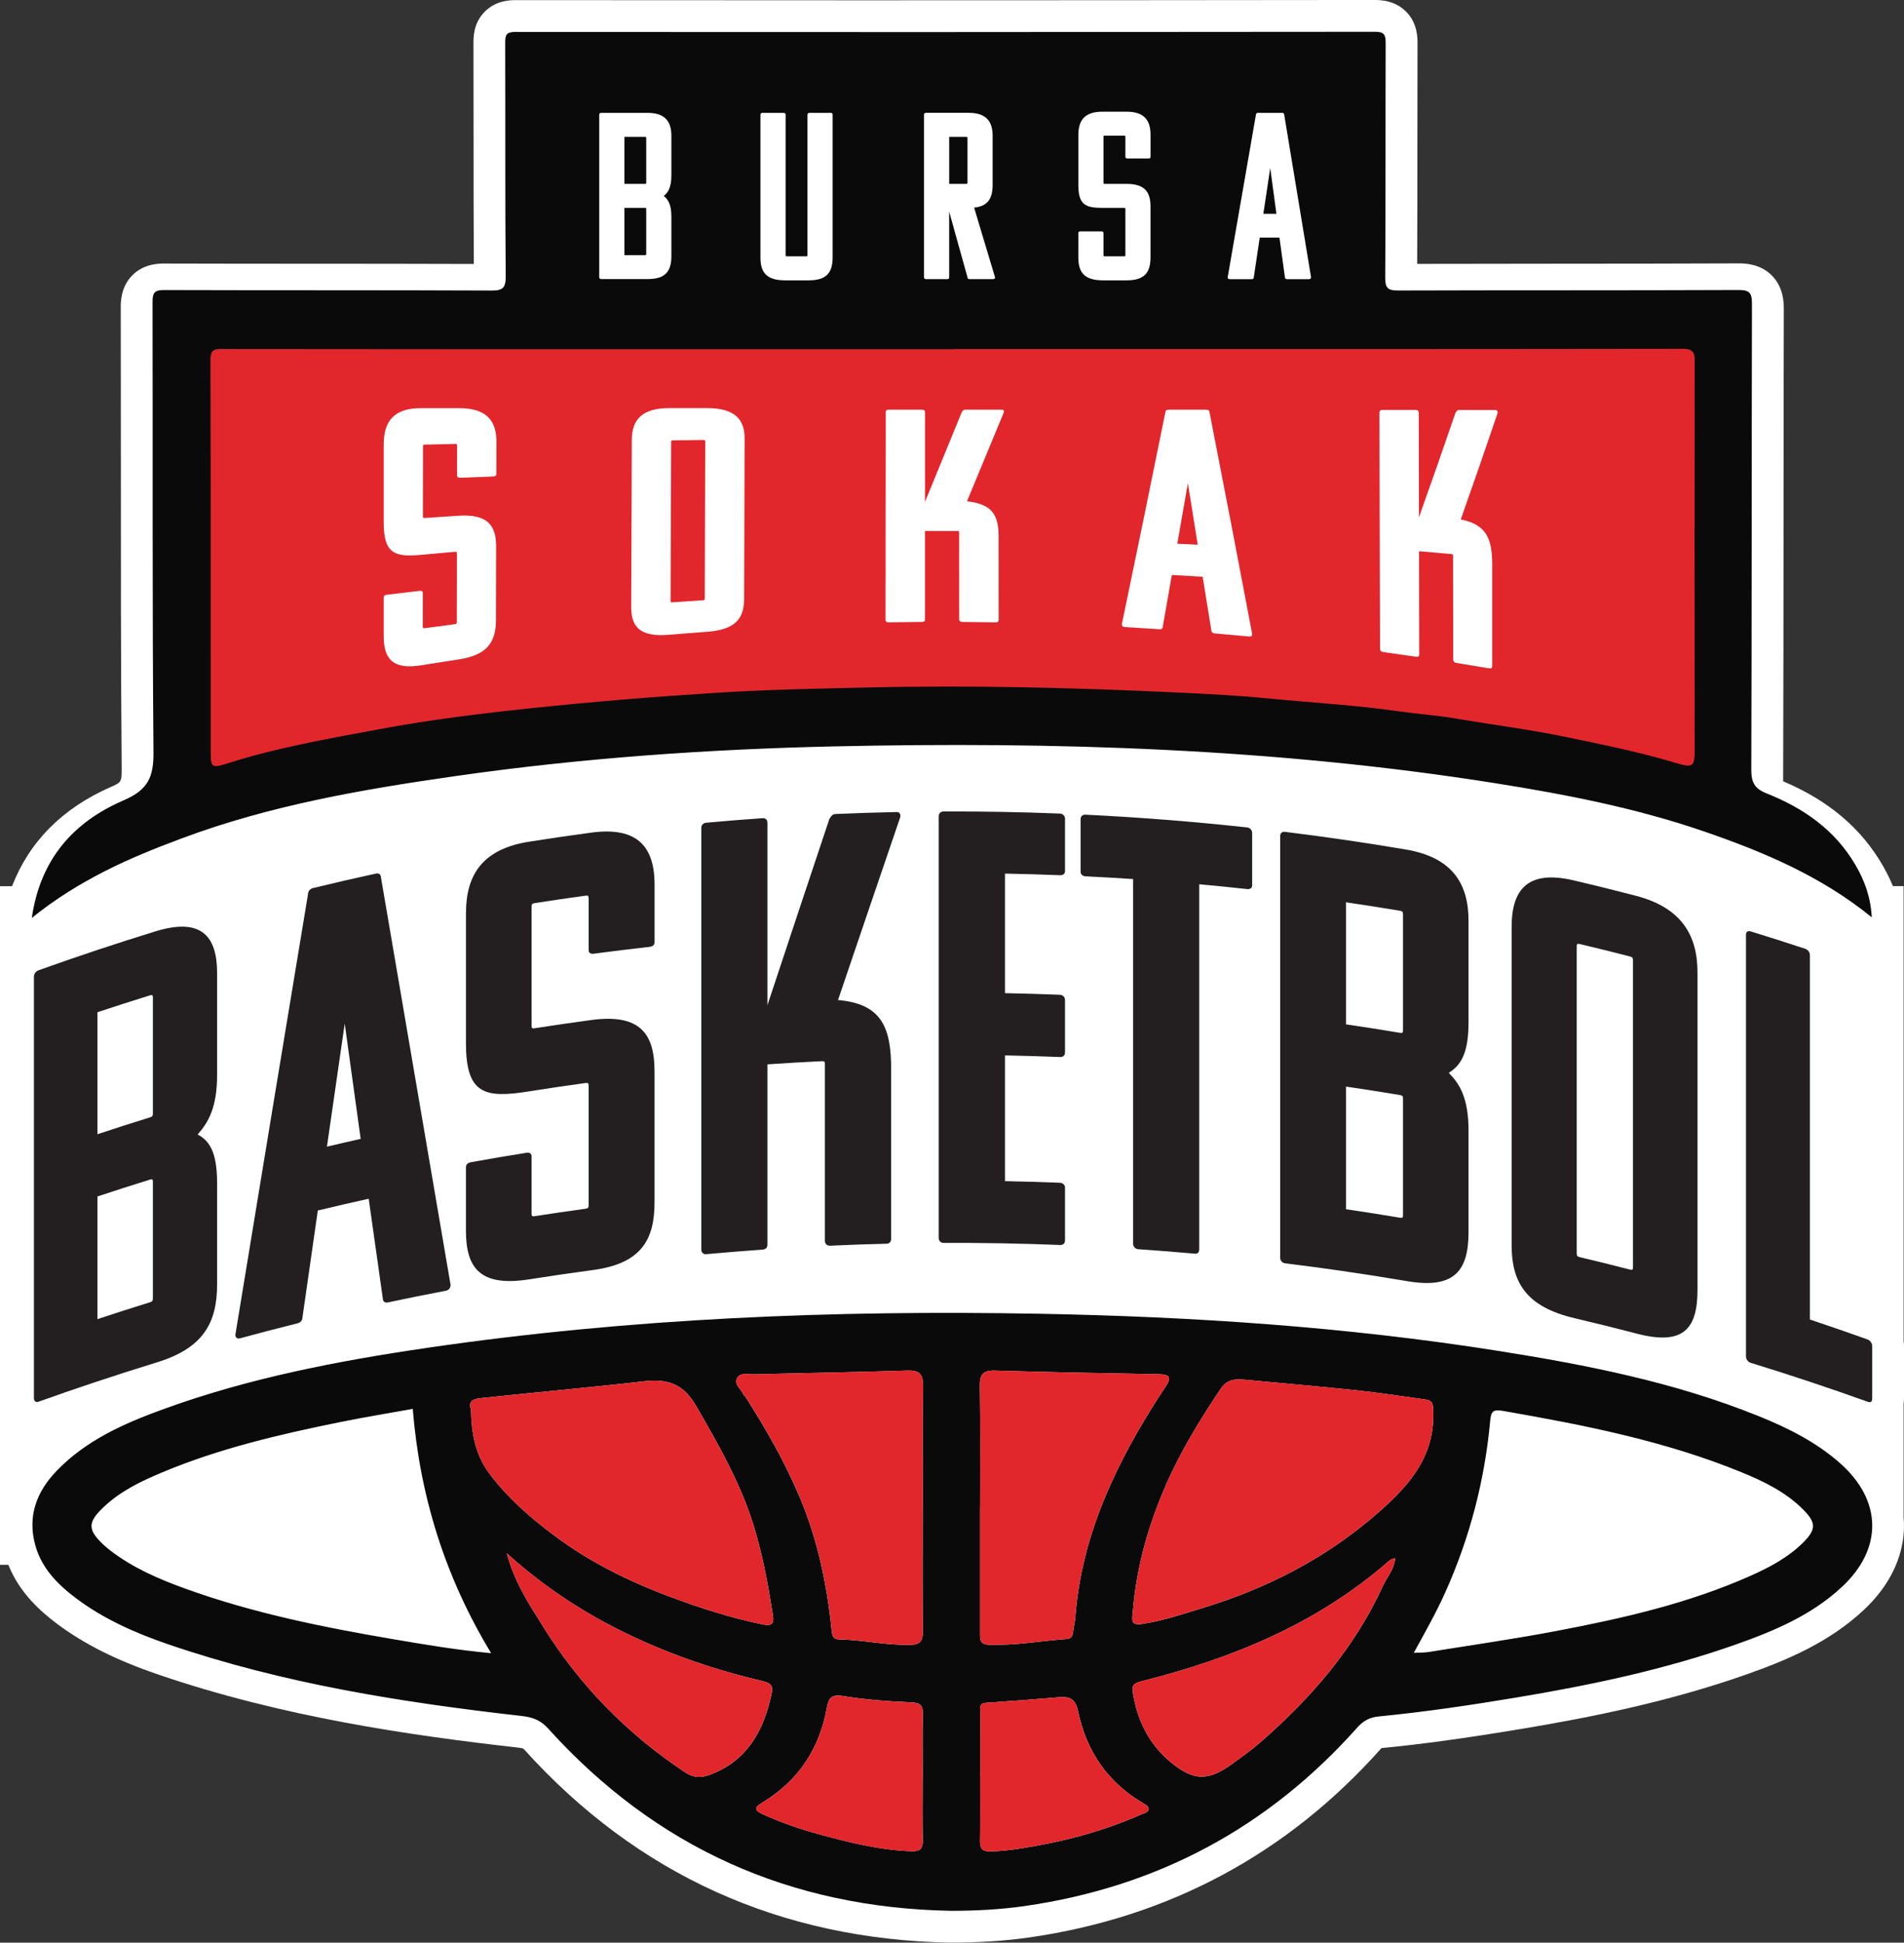
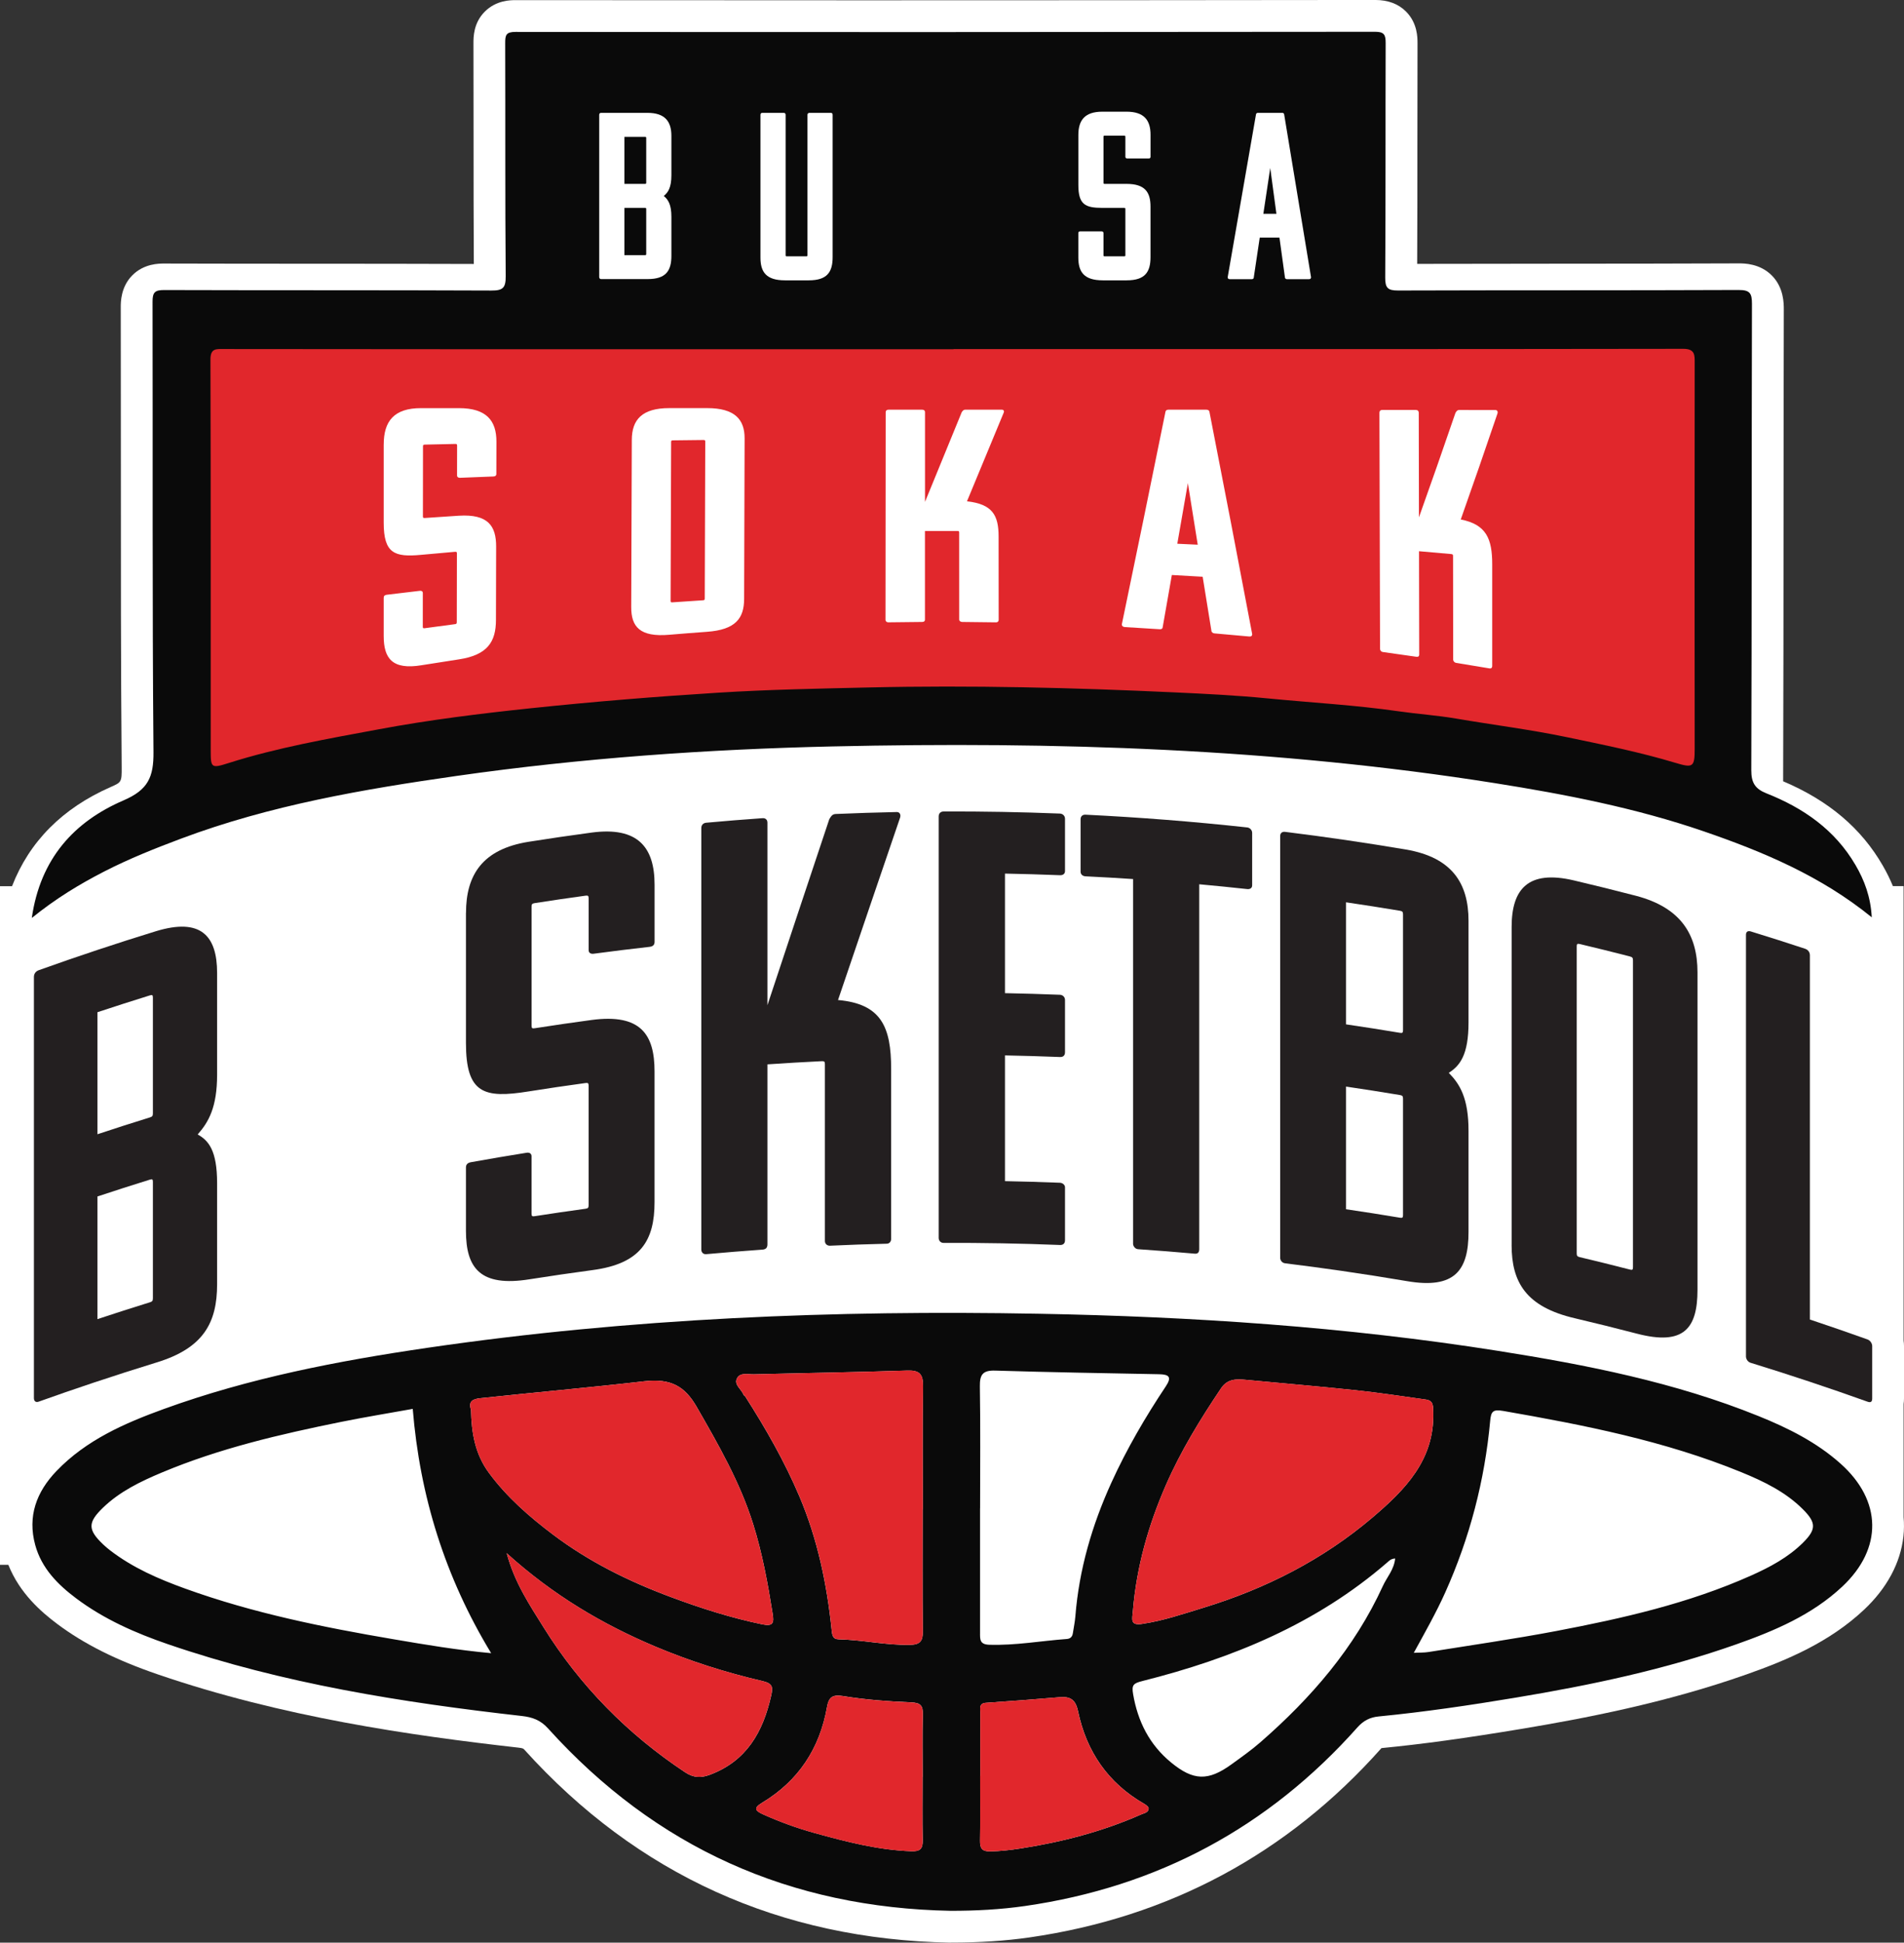
<svg xmlns="http://www.w3.org/2000/svg" id="Layer_2" data-name="Layer 2" viewBox="0 0 718.53 732.76">
  <rect x="0" y="0" width="718.53" height="732.76" fill="#333333" stroke="none" />
  <defs>
    <style>
      .cls-1 {
        fill: #e1272c;
      }

      .cls-1, .cls-2, .cls-3, .cls-4 {
        stroke-width: 0px;
      }

      .cls-2 {
        fill: #fff;
      }

      .cls-3 {
        fill: #231f20;
      }

      .cls-4 {
        fill: #0a0a0a;
      }
    </style>
  </defs>
  <g id="Layer_1-2" data-name="Layer 1">
    <path class="cls-2" d="M358.6,732.76c-64.1-1.18-118.16-25.66-160.69-72.75-.39-.44-.54-.6-2.28-.8-40.9-4.63-89.04-11.53-136.05-27.62-15.77-5.4-27.83-11.45-37.96-19.02-6.04-4.52-14.18-11.56-18.47-22.32H0v-255.97h4.54c6.55-16.87,19.04-29.43,37.24-37.42,4.03-1.77,4.19-1.84,4.14-7.49-.32-38.11-.32-76.83-.31-114.28,0-19.4,0-39.46-.04-59.18,0-1.9-.02-7.68,4.4-12.1,4.39-4.4,10.06-4.4,11.92-4.4,18.47.06,37.16.06,55.24.07,20.22,0,41.06.02,61.68.09-.1-16.07-.1-32.28-.1-48.02,0-11.72,0-23.44-.04-35.17,0-2.29-.03-7.67,4.26-11.97C187.25.05,192.77.05,194.58.05c43.78.04,87.53.06,131.28.06,61.67,0,124.83-.04,193.1-.12,4.85,0,8.76,1.47,11.65,4.37,4.35,4.37,4.33,9.9,4.33,11.98-.04,12.68-.05,25.37-.05,38.05,0,14.8,0,30.03-.08,45.15,17.72-.05,35.57-.06,52.9-.07,22.41-.01,45.58-.02,68.35-.12h.14c1.96,0,7.9,0,12.44,4.55,4.54,4.56,4.53,10.56,4.53,12.82-.07,26.87-.08,54.2-.1,80.63-.02,31.9-.04,64.88-.15,97.35,17.2,7.3,29.54,17.75,37.67,31.92,1.46,2.55,2.71,5.08,3.75,7.63h4.04v171.42c.1.68.15,1.36.15,2.05v19.76c0,.73-.05,1.46-.15,2.16v42.6c.21,2.44.19,4.88-.07,7.28-1.09,10-6.22,19.55-14.83,27.64-13.14,12.33-29.01,19-44.21,24.37-30.66,10.83-61.69,16.72-85.3,20.64-21.03,3.5-37.24,5.72-52.55,7.21-.02,0-.05,0-.07,0-.04.04-.09.1-.15.16-35.32,39.69-79.96,63.66-132.7,71.26-9.04,1.3-18.72,1.94-29.61,1.94,0,0-.28,0-.28,0Z" />
    <path class="cls-2" d="M706.53,527.5v-19.76c0-.25-.06-.5-.15-.74v-160.73h-.86c-1.04-5-2.9-9.42-5.33-13.66-7.75-13.51-19.63-21.89-33.54-27.51-4.29-1.73-5.75-4.09-5.74-8.9.2-59.83.11-119.67.25-179.5,0-4.07-.76-5.36-5.06-5.34-42.82.19-85.63.06-128.45.21-3.91.01-4.92-.96-4.89-5.01.19-30.09.07-60.17.17-90.26.01-3.11-.55-4.31-3.96-4.3-108.12.12-216.25.16-324.37.05-3.61,0-3.95,1.2-3.94,4.28.1,29.92-.05,59.84.19,89.75.04,4.55-1.11,5.53-5.45,5.51-41.15-.19-82.3-.06-123.45-.19-3.49-.01-4.38.9-4.37,4.47.13,57.79-.14,115.59.35,173.38.08,9.63-2.06,14.52-11.32,18.58-16.67,7.32-28.65,19.52-33.27,38.44h-1.33v231.97h.42c.17,1.48.45,2.99.87,4.53,2.4,8.78,8.48,14.92,15.52,20.18,10.5,7.85,22.39,13.07,34.66,17.28,43.31,14.83,88.22,21.93,133.51,27.05,3.88.44,6.98,1.51,9.84,4.68,40.65,45.02,91.48,67.69,152,68.8,9.4,0,18.72-.48,27.96-1.81,49.99-7.2,91.86-29.63,125.45-67.36,2.29-2.57,4.77-3.82,8.02-4.14,17.34-1.69,34.56-4.25,51.74-7.1,28.25-4.69,56.22-10.57,83.27-20.12,14.45-5.1,28.58-11.08,39.99-21.8,6.66-6.25,10.35-13.19,11.12-20.19h0c.2-1.8.19-3.61,0-5.41v-44.4c.1-.25.15-.56.15-.93Z" />
    <path class="cls-4" d="M359.83,131.69v.05c-60.47,0-120.94,0-181.42,0-31.32,0-62.63-.03-93.95-.07-2.77,0-5.05-.38-5.04,3.93.15,49.14.08,98.28.1,147.42,0,6.65.17,6.9,6.76,4.81,18.54-5.88,37.69-9.2,56.72-12.74,19.05-3.55,38.35-5.94,57.63-7.96,23.44-2.46,46.96-4.37,70.48-5.84,18.93-1.19,37.92-1.53,56.89-1.97,38.53-.89,77.05.08,115.54,1.87,11.63.54,23.27,1.12,34.85,2.26,16.49,1.61,33.05,2.5,49.47,4.87,7.22,1.04,14.53,1.52,21.71,2.75,13.85,2.37,27.8,4.1,41.57,6.97,13.78,2.87,27.57,5.64,41.05,9.69,6.74,2.03,7.36,1.69,7.35-5.38-.02-27.49-.05-54.97-.05-82.46,0-20.99.02-41.98.03-62.97,0-2.94.17-5.33-4.34-5.32-91.79.14-183.58.1-275.37.1Z" />
    <path class="cls-4" d="M700.18,326.22c-7.75-13.24-19.63-21.45-33.54-26.96-4.29-1.7-5.75-4.01-5.74-8.72.2-58.64.11-117.28.25-175.92,0-3.99-.76-5.26-5.06-5.24-42.82.18-85.63.06-128.45.2-3.91.01-4.92-.94-4.89-4.91.19-29.49.07-58.97.17-88.46.01-3.05-.55-4.22-3.96-4.22-108.12.12-216.25.16-324.37.05-3.61,0-3.95,1.17-3.94,4.19.1,29.32-.05,58.64.19,87.96.04,4.46-1.11,5.42-5.45,5.4-41.15-.18-82.3-.06-123.45-.19-3.49-.01-4.38.88-4.37,4.38.13,56.64-.14,113.29.35,169.92.08,9.44-2.06,14.23-11.32,18.21-18.6,8.01-31.38,21.92-34.6,44.34,9.12-7.36,18.01-12.74,27.3-17.51,9.43-4.84,19.25-8.75,29.16-12.46,33.57-12.57,68.66-18.58,103.9-23.61,47.03-6.71,94.39-10.05,141.86-11.12,83.69-1.88,167.16.73,250.04,13.87,26.66,4.23,53.15,9.38,78.7,18.16,22.38,7.69,44.21,16.83,63.4,32.43-.42-7.72-2.75-13.95-6.2-19.83Z" />
    <path class="cls-4" d="M358.82,720.76c-60.52-1.11-111.35-23.78-152-68.8-2.86-3.17-5.96-4.24-9.84-4.68-45.29-5.12-90.2-12.22-133.51-27.05-12.27-4.2-24.16-9.43-34.66-17.28-7.04-5.27-13.12-11.4-15.52-20.18-2.96-10.84.48-20.03,8-27.87,11.24-11.73,25.74-18.06,40.6-23.45,32.2-11.68,65.67-18.12,99.44-23.06,76.52-11.19,153.51-14.27,230.73-12.84,57.99,1.07,115.81,4.92,173.15,13.98,33.53,5.3,66.84,11.83,98.53,24.66,11.12,4.5,21.78,9.81,30.84,17.89,15.66,13.96,15.99,31.99.69,46.35-11.42,10.72-25.55,16.7-39.99,21.8-27.05,9.55-55.02,15.43-83.27,20.12-17.19,2.86-34.4,5.41-51.74,7.1-3.25.32-5.73,1.56-8.02,4.14-33.58,37.74-75.46,60.16-125.45,67.36-9.24,1.33-18.56,1.81-27.96,1.81ZM155.77,531.43c-9.27,1.67-18.21,3.12-27.09,4.92-23.06,4.67-45.95,9.99-67.73,19.14-7.97,3.35-15.77,7.11-22.11,13.24-5.76,5.57-5.76,8.28.11,13.85.84.8,1.74,1.55,2.66,2.26,8.52,6.55,18.24,10.75,28.24,14.37,25.57,9.25,52.09,14.6,78.8,19.14,11.92,2.03,23.85,4.05,36.7,5.23-17.4-28.67-26.91-59.25-29.59-92.15ZM533.55,623.44c2.19-.11,3.87-.03,5.48-.29,16.06-2.58,32.18-4.88,48.16-7.91,25.15-4.78,50.09-10.43,73.63-20.94,7.15-3.19,14.03-6.86,19.64-12.44,5.01-4.98,4.94-7.53-.02-12.5-6.61-6.63-14.87-10.6-23.35-14.07-28.88-11.81-59.26-17.76-89.82-23.09-3.91-.68-4.59.23-4.91,3.78-2.07,22.48-7.7,44.06-16.95,64.68-3.45,7.69-7.62,15.01-11.88,22.79ZM177.75,531.79c.17,8.52,1.47,16.63,6.8,23.83,6.77,9.15,15.2,16.49,24.17,23.25,13.55,10.22,28.59,17.64,44.48,23.55,11.29,4.21,22.69,7.84,34.5,10.29,4.19.87,4.42-.69,3.88-4.05-1.82-11.42-3.88-22.72-7.37-33.83-4.97-15.81-13.11-29.92-21.27-44.12-4.49-7.82-9.75-10.85-19.85-9.69-20.57,2.36-41.24,4.18-61.86,6.38-2.74.29-4.58,1.12-3.47,4.39ZM431.17,612.51c7.76-1.15,15.26-3.71,22.86-6.03,23.56-7.19,45.14-18.13,63.93-34.09,12.21-10.37,23.41-21.65,22.92-39.57-.06-2.29.2-4.5-2.78-4.91-8.82-1.22-17.64-2.59-26.49-3.52-13.69-1.45-27.42-2.57-41.13-3.89-3.75-.36-7.18-.56-9.71,3.21-7.84,11.67-15.19,23.63-20.82,36.54-6.59,15.1-11.03,30.76-12.41,47.29-.28,3.4-1.15,5.7,3.63,4.98ZM369.87,568.92h-.02c0,15.65,0,31.3,0,46.95,0,2.42-.19,4.42,3.45,4.53,9.85.32,19.51-1.46,29.27-2.17,1.37-.1,2.1-.84,2.3-2.16.32-2.13.78-4.25.95-6.39,1.4-17.68,6.3-34.41,13.62-50.48,5.78-12.68,12.78-24.68,20.5-36.25,2.35-3.52,1.26-4.52-2.5-4.59-20.63-.39-41.26-.74-61.88-1.37-4.68-.14-5.85,1.51-5.78,5.98.25,15.31.09,30.63.09,45.95ZM348.2,569.33h.05c0-15.48-.14-30.97.08-46.45.06-4.54-1.29-6.07-5.95-5.91-19.29.65-38.58.93-57.88,1.42-2.24.06-5.21-.83-6.4,1.57-1.18,2.37,1.7,4.04,2.49,6.14.11.28.51.44.68.71,7.73,12.07,14.83,24.48,20.43,37.69,6.83,16.11,10.36,33.04,12.15,50.37.19,1.8.35,3.42,2.6,3.48,8.96.21,17.76,2.23,26.78,2.1,3.96-.06,5.08-1.33,5.03-5.16-.17-15.32-.07-30.63-.07-45.95ZM526.49,587.87c-1.58.09-2.22.83-2.99,1.5-26.78,23.2-58.54,36.21-92.4,44.72-3.42.86-4.07,1.51-3.5,4.88,1.76,10.37,6.18,19.14,14.34,25.84,8.42,6.92,13.98,7.06,22.73.75,3.72-2.69,7.49-5.35,10.95-8.36,19.17-16.7,35.56-35.6,46.25-58.98,1.52-3.33,4.21-6.14,4.63-10.34ZM191.22,585.87c2.99,11.18,8.7,19.59,13.94,28,13.74,22.02,31.64,40.23,53.37,54.63,3.18,2.11,5.96,2.2,9.31.96,13.92-5.17,20.11-16.19,23.18-29.83.78-3.44.51-4.66-3.46-5.58-13.65-3.18-27.03-7.42-39.97-12.85-20.28-8.51-38.99-19.61-56.36-35.32ZM369.93,669.82h-.03c0,8.15.09,16.3-.05,24.44-.05,2.92.72,4.15,3.91,4.09,3.83-.08,7.57-.52,11.35-1.1,15.71-2.44,30.97-6.4,45.55-12.84,1.17-.52,2.76-.68,2.82-2.28.02-.54-.94-1.29-1.6-1.68-13.71-7.84-21.87-19.77-25.06-35-.94-4.46-2.99-5.6-6.99-5.26-9.24.77-18.48,1.48-27.73,2.11-2.67.18-2.14,2.02-2.14,3.58-.03,7.98-.01,15.96-.01,23.94ZM348.16,670.21h.04c0-7.82-.13-15.65.06-23.47.08-3.34-.79-4.45-4.38-4.61-8.61-.38-17.26-.98-25.76-2.38-4.19-.69-5.4.66-6.02,4.12-2.78,15.7-10.79,27.88-24.51,36.13-3.38,2.03-2.6,3.05.45,4.41,6.34,2.84,12.83,5.2,19.52,7.04,11.92,3.29,23.87,6.38,36.34,6.83,3.28.12,4.38-.86,4.32-4.12-.16-7.99-.05-15.98-.05-23.97Z" />
    <path class="cls-1" d="M177.75,531.79c-1.11-3.27.72-4.1,3.47-4.39,20.62-2.2,41.29-4.02,61.86-6.38,10.1-1.16,15.35,1.87,19.85,9.69,8.16,14.2,16.31,28.31,21.27,44.12,3.49,11.11,5.56,22.41,7.37,33.83.54,3.36.31,4.92-3.88,4.05-11.81-2.44-23.2-6.08-34.5-10.29-15.89-5.92-30.93-13.34-44.48-23.55-8.97-6.76-17.39-14.1-24.17-23.25-5.33-7.2-6.62-15.32-6.8-23.83Z" />
    <path class="cls-1" d="M431.17,612.51c-4.78.72-3.92-1.57-3.63-4.98,1.38-16.53,5.82-32.19,12.41-47.29,5.63-12.91,12.98-24.86,20.82-36.54,2.53-3.77,5.96-3.57,9.71-3.21,13.71,1.32,27.43,2.44,41.13,3.89,8.86.94,17.67,2.3,26.49,3.52,2.98.41,2.72,2.63,2.78,4.91.5,17.92-10.7,29.2-22.92,39.57-18.79,15.96-40.37,26.89-63.93,34.09-7.59,2.32-15.1,4.88-22.86,6.03Z" />
-     <path class="cls-1" d="M369.87,568.92c0-15.32.15-30.63-.09-45.95-.07-4.47,1.1-6.12,5.78-5.98,20.62.63,41.25.98,61.88,1.37,3.76.07,4.85,1.07,2.5,4.59-7.73,11.57-14.73,23.58-20.5,36.25-7.32,16.07-12.21,32.8-13.62,50.48-.17,2.14-.63,4.26-.95,6.39-.2,1.33-.94,2.06-2.3,2.16-9.75.71-19.41,2.49-29.27,2.17-3.64-.12-3.45-2.12-3.45-4.53.02-15.65,0-31.3,0-46.95h.02Z" />
    <path class="cls-1" d="M348.2,569.33c0,15.32-.1,30.64.07,45.95.04,3.83-1.07,5.11-5.03,5.16-9.01.13-17.82-1.89-26.78-2.1-2.25-.05-2.41-1.68-2.6-3.48-1.79-17.33-5.32-34.26-12.15-50.37-5.6-13.21-12.7-25.63-20.43-37.69-.18-.27-.57-.43-.68-.71-.8-2.1-3.68-3.77-2.49-6.14,1.2-2.4,4.17-1.52,6.4-1.57,19.29-.49,38.59-.77,57.88-1.42,4.66-.16,6.01,1.38,5.95,5.91-.22,15.48-.08,30.97-.08,46.45h-.05Z" />
-     <path class="cls-1" d="M526.49,587.87c-.42,4.21-3.11,7.01-4.63,10.34-10.69,23.38-27.08,42.28-46.25,58.98-3.46,3.01-7.22,5.68-10.95,8.36-8.75,6.31-14.32,6.16-22.73-.75-8.15-6.7-12.58-15.48-14.34-25.84-.57-3.36.08-4.02,3.5-4.88,33.86-8.51,65.63-21.52,92.4-44.72.77-.66,1.41-1.4,2.99-1.5Z" />
    <path class="cls-1" d="M191.22,585.87c17.37,15.7,36.09,26.81,56.36,35.32,12.94,5.43,26.32,9.67,39.97,12.85,3.97.93,4.24,2.14,3.46,5.58-3.07,13.63-9.27,24.66-23.18,29.83-3.34,1.24-6.13,1.15-9.31-.96-21.72-14.4-39.62-32.6-53.37-54.63-5.24-8.4-10.95-16.82-13.94-28Z" />
    <path class="cls-1" d="M369.93,669.82c0-7.98-.02-15.96.01-23.94,0-1.56-.53-3.4,2.14-3.58,9.25-.63,18.5-1.33,27.73-2.11,4-.34,6.06.8,6.99,5.26,3.19,15.23,11.36,27.16,25.06,35,.67.38,1.62,1.13,1.6,1.68-.06,1.6-1.65,1.76-2.82,2.28-14.57,6.44-29.84,10.4-45.55,12.84-3.78.59-7.52,1.02-11.35,1.1-3.19.06-3.96-1.17-3.91-4.09.14-8.14.05-16.29.05-24.44h.03Z" />
    <path class="cls-1" d="M348.16,670.21c0,7.99-.11,15.98.05,23.97.07,3.26-1.03,4.24-4.32,4.12-12.48-.45-24.42-3.54-36.34-6.83-6.69-1.84-13.18-4.2-19.52-7.04-3.05-1.36-3.83-2.38-.45-4.41,13.72-8.24,21.73-20.43,24.51-36.13.61-3.46,1.83-4.81,6.02-4.12,8.49,1.39,17.15,2,25.76,2.38,3.59.16,4.47,1.27,4.38,4.61-.2,7.82-.06,15.64-.06,23.47h-.04Z" />
    <path class="cls-1" d="M639.51,199.87c0-20.99.02-41.98.03-62.97,0-2.94.17-5.33-4.34-5.32-91.79.14-183.58.1-275.37.1v.05c-60.47,0-120.94,0-181.42,0-31.32,0-62.63-.03-93.95-.07-2.77,0-5.05-.38-5.04,3.93.15,49.14.08,98.28.1,147.42,0,6.65.17,6.9,6.76,4.81,18.54-5.88,37.69-9.2,56.72-12.74,19.05-3.55,38.35-5.94,57.63-7.96,23.44-2.46,46.96-4.37,70.48-5.84,18.93-1.19,37.92-1.53,56.89-1.97,38.53-.89,77.05.08,115.54,1.87,11.63.54,23.27,1.12,34.85,2.26,16.49,1.61,33.05,2.5,49.47,4.87,7.22,1.04,14.53,1.52,21.71,2.75,13.85,2.37,27.8,4.1,41.57,6.97,13.78,2.87,27.57,5.64,41.05,9.69,6.74,2.03,7.36,1.69,7.35-5.38-.02-27.49-.05-54.97-.05-82.46Z" />
    <g>
      <path class="cls-3" d="M12.8,527.5v-159.02c0-1.16.68-2.1,1.8-2.51,14.66-5.25,29.41-10.15,44.23-14.71,16.89-5.15,23.11,1.6,23.1,15.75v38.36c0,12.32-3.21,17.87-7.33,22.55,4.12,2.29,7.33,6.04,7.33,18.36v38.13c0,14.45-5.07,24.1-22.87,29.52-7.91,2.43-15.79,4.96-23.65,7.58-.15.05-.3.1-.45.15-6.8,2.27-13.59,4.62-20.35,7.04-1.35.48-1.8-.51-1.8-1.21ZM36.77,381.81v46.03c6.58-2.19,13.17-4.3,19.79-6.35.91-.28,1.14-.58,1.14-1.51v-43.71c0-.93-.23-1.09-1.14-.81-6.61,2.05-13.21,4.17-19.79,6.35ZM36.77,451.32v46.26c6.58-2.19,13.17-4.3,19.79-6.35.91-.28,1.14-.58,1.14-1.52v-43.94c0-.93-.23-1.09-1.14-.81-6.61,2.05-13.21,4.17-19.79,6.35Z" />
-       <path class="cls-3" d="M141.91,329.5c1.39-.3,1.86.76,1.86,1.46,8.74,51.12,17.49,102.36,26.27,153.71,0,1.16-.7,1.99-1.86,2.21-7.3,1.39-14.58,2.86-21.85,4.41-.93.2-1.86-.3-1.86-1.46-1.78-12.56-3.56-25.11-5.33-37.66-6.41,1.41-12.82,2.89-19.21,4.43-1.93,13.41-3.85,26.82-5.77,40.23,0,1.16-.69,2.03-1.85,2.32-7.23,1.8-14.44,3.68-21.64,5.64-1.15.31-1.84-.19-1.84-1.36,9.11-55.5,18.24-110.88,27.4-166.13,0-.7.46-1.97,1.85-2.31,7.93-1.93,15.88-3.75,23.84-5.49ZM123.38,432.52c4.24-1.01,8.48-1.98,12.73-2.93-2.01-14.51-4.02-29.01-6.02-43.5-2.24,15.47-4.47,30.95-6.71,46.44Z" />
      <path class="cls-3" d="M175.86,344.33c0-14.38,6.28-24.02,23.58-26.8,7.95-1.26,15.91-2.42,23.88-3.49,17.35-2.29,23.71,5.5,23.7,19.65,0,7.21,0,14.41,0,21.62,0,1.16-.71,1.7-1.88,1.84-7.05.79-14.09,1.66-21.12,2.6-.94.13-1.88-.21-1.88-1.37,0-6.51,0-13.02,0-19.53,0-.93-.23-1.13-1.17-1-6.41.88-12.81,1.81-19.2,2.81-.94.15-1.17.42-1.17,1.35v44.87c0,.93.23,1.13,1.17.98,7.17-1.12,14.35-2.16,21.54-3.13,18.52-2.44,23.71,5.5,23.7,19.42,0,16.43,0,32.86,0,49.29,0,14.45-5.18,23.25-23.47,25.65-7.89,1.06-15.78,2.21-23.65,3.45-18.7,3.01-24.04-4.24-24.05-18.23,0-7.98,0-15.96,0-23.95,0-1.16.7-1.76,1.87-1.97,6.99-1.26,14-2.45,21.01-3.57.93-.15,1.87.17,1.87,1.33v21.62c0,.93.23,1.13,1.17.98,6.39-1,12.79-1.93,19.2-2.81.94-.13,1.17-.39,1.17-1.32,0-15.03,0-30.07,0-45.1,0-.93-.23-1.13-1.17-1-7.19.98-14.37,2.04-21.54,3.18-16.83,2.7-23.58.79-23.58-18.3,0-16.35,0-32.7,0-49.05Z" />
      <path class="cls-3" d="M336.31,467.23c0,1.16-.71,1.88-1.65,1.9-7.16.17-14.31.42-21.47.75-.94.04-1.89-.61-1.89-1.77,0-22.24,0-44.48,0-66.72,0-.93-.24-1.15-1.18-1.11-6.84.33-13.67.73-20.51,1.2v67.89c0,1.39-.71,1.91-1.88,1.99-7.07.5-14.13,1.07-21.19,1.71-1.41.13-1.88-.99-1.88-1.69v-159.02c0-1.16.71-1.93,1.88-2.03,7.06-.64,14.12-1.22,21.19-1.71,1.18-.08,1.88.57,1.88,1.73v68.81c7.77-23.47,15.55-46.85,23.34-70.15.47-.72.94-1.9,2.36-1.97,7.7-.33,15.41-.58,23.12-.74,1.18-.02,1.65,1.13,1.18,2.3-7.79,22.78-15.57,45.65-23.36,68.61,16.28,1.44,20.06,10.07,20.05,26.08v63.93Z" />
      <path class="cls-3" d="M356.13,468.83c-1.42,0-1.89-1.15-1.89-1.85v-159.02c0-1.16.71-1.86,1.89-1.87,14.63-.05,29.27.21,43.89.79.94.04,1.89.77,1.89,1.94v19.76c0,1.16-.94,1.59-1.89,1.55-6.92-.27-13.84-.48-20.76-.61v45.1c6.92.13,13.84.34,20.76.61.94.04,1.89.77,1.89,1.94v19.76c0,1.4-.94,1.82-1.89,1.78-6.92-.27-13.84-.48-20.76-.61v47.43c6.92.13,13.84.34,20.76.61.94.04,1.89.77,1.89,1.7v19.99c0,1.39-.94,1.82-1.89,1.78-14.62-.58-29.26-.84-43.89-.79Z" />
      <path class="cls-3" d="M452.56,333.55v137.63c0,1.39-.71,1.79-1.65,1.71-7.14-.64-14.28-1.2-21.43-1.69-1.18-.08-1.88-1.29-1.88-1.99,0-45.88,0-91.75,0-137.63-5.97-.4-11.94-.74-17.92-1.03-1.41-.07-1.89-1.02-1.89-1.72v-19.76c0-1.16.71-1.83,1.89-1.77,20.36,1,40.69,2.6,60.98,4.81.94.1,1.88.9,1.88,2.07v19.76c0,1.16-.94,1.52-1.88,1.42-6.03-.66-12.07-1.26-18.1-1.81Z" />
      <path class="cls-3" d="M483.11,474.43v-159.02c0-1.16.7-1.77,1.88-1.63,15.25,1.88,30.48,4.11,45.65,6.68,17.27,2.96,23.54,12.67,23.55,26.82v38.36c0,12.32-3.26,16.34-7.45,19.04,4.19,4.27,7.45,9.55,7.45,21.87v38.13c0,14.45-5.11,21.69-23.31,18.55-8.09-1.37-16.2-2.65-24.32-3.82-.16-.02-.31-.05-.47-.07-7.03-1.01-14.06-1.96-21.1-2.82-1.41-.17-1.88-1.39-1.88-2.09ZM507.96,340.36v46.03c6.79.99,13.57,2.06,20.34,3.19.93.16,1.17-.04,1.17-.97v-43.71c0-.93-.23-1.2-1.17-1.36-6.77-1.13-13.56-2.19-20.34-3.19ZM507.96,409.87v46.26c6.79.99,13.57,2.06,20.34,3.19.93.16,1.17-.04,1.17-.97v-43.94c0-.93-.23-1.2-1.17-1.36-6.77-1.13-13.56-2.19-20.34-3.19Z" />
      <path class="cls-3" d="M570.46,469.6v-119.96c0-14.38,6.29-21.56,23.4-17.57,7.86,1.85,15.71,3.79,23.54,5.83,17.03,4.47,23.19,14.72,23.2,28.88v119.73c0,14.45-5.02,21.24-22.97,16.52-7.75-2.02-15.52-3.94-23.31-5.78-18.51-4.31-23.87-13.65-23.87-27.64ZM615.1,360.77c-6.3-1.62-12.6-3.18-18.92-4.68-.92-.22-1.16-.04-1.16.89,0,38.59,0,77.18,0,115.78,0,.93.23,1.22,1.16,1.44,6.32,1.5,12.63,3.06,18.92,4.68.92.24,1.15.06,1.15-.86v-115.78c0-.93-.23-1.22-1.15-1.46Z" />
      <path class="cls-3" d="M660.72,514.08c-1.37-.42-1.83-1.72-1.83-2.42v-159.02c0-1.16.68-1.65,1.83-1.3,6.84,2.1,13.67,4.28,20.48,6.53,1.13.38,1.82,1.3,1.82,2.46v137.4c7.26,2.42,14.5,4.92,21.71,7.5,1.13.4,1.8,1.58,1.8,2.51v19.76c0,1.4-.68,1.62-1.8,1.21-14.58-5.22-29.26-10.1-44-14.64Z" />
    </g>
    <g>
      <path class="cls-2" d="M144.81,167.67c0-8.7,3.78-13.75,14.14-13.72h14.28c10.36.02,14.13,4.72,14.11,12.67,0,4.05-.02,8.1-.03,12.15,0,.65-.42.93-1.12.96-4.2.16-8.39.33-12.59.5-.56.02-1.12-.22-1.12-.89,0-3.74.01-7.49.02-11.23,0-.53-.14-.67-.7-.65-3.82.08-7.65.17-11.47.25-.56.01-.7.15-.7.7,0,8.78-.02,17.56-.03,26.35,0,.55.14.67.7.63,4.28-.29,8.57-.58,12.85-.86,11.04-.68,14.1,3.85,14.08,11.67-.02,9.23-.05,18.47-.07,27.7-.02,8.1-3.11,13.18-13.98,14.82-4.69.71-9.38,1.44-14.06,2.2-11.13,1.85-14.32-2.6-14.32-11.03,0-4.81,0-9.61,0-14.42,0-.7.42-1.03,1.11-1.12,4.18-.51,8.36-1.01,12.54-1.49.56-.06,1.12.14,1.11.83,0,4.23,0,8.46-.01,12.69,0,.55.14.66.7.59,3.81-.53,7.62-1.04,11.43-1.53.56-.07.7-.22.7-.76.02-8.64.03-17.29.05-25.93,0-.53-.14-.66-.7-.61-4.28.37-8.56.75-12.84,1.15-10.04.95-14.08-.58-14.09-12.09,0-9.85,0-19.69,0-29.54Z" />
      <path class="cls-2" d="M238.21,229c.07-21.03.15-42.05.22-63.08.03-7.59,3.82-11.99,14.18-11.98h14.28c10.36.01,14.13,4.24,14.11,11.4-.06,20.18-.12,40.35-.18,60.53-.02,7.29-3.12,11.67-14.06,12.45-4.72.34-9.44.71-14.16,1.11-11.21.97-14.41-3.08-14.39-10.44ZM265.45,165.97c-3.83.04-7.66.08-11.48.13-.56,0-.7.13-.7.61-.07,19.98-.14,39.96-.2,59.94,0,.48.14.59.7.55,3.83-.27,7.66-.53,11.49-.77.56-.04.7-.16.7-.64.06-19.74.13-39.49.19-59.23,0-.48-.14-.59-.7-.59Z" />
      <path class="cls-2" d="M376.87,233.85c0,.57-.42.91-.98.9-4.26-.07-8.52-.12-12.79-.15-.56,0-1.12-.35-1.12-.92,0-10.94,0-21.89-.01-32.83,0-.46-.14-.57-.7-.57-4.07-.01-8.14-.01-12.21,0,0,11.13,0,22.27,0,33.4,0,.69-.42.92-1.12.92-4.22.02-8.43.07-12.65.14-.84.01-1.12-.55-1.12-.9.02-26.13.05-52.26.07-78.39,0-.57.42-.92,1.12-.92,4.2,0,8.4,0,12.6,0,.7,0,1.12.34,1.12.92,0,11.29,0,22.57,0,33.86,4.63-11.3,9.25-22.57,13.87-33.86.28-.34.56-.92,1.4-.92,4.57,0,9.15,0,13.72,0,.7,0,.98.57.7,1.15-4.61,11.16-9.22,22.29-13.85,33.41,9.68,1.07,11.92,5.34,11.93,13.25.01,10.51.02,21.02.03,31.52Z" />
      <path class="cls-2" d="M455.33,154.55c.84,0,1.12.6,1.12.96,5.37,27.44,10.74,55.31,16.11,83.71,0,.61-.42.94-1.12.87-4.39-.42-8.78-.81-13.17-1.18-.56-.05-1.12-.46-1.12-1.06-1.1-6.79-2.19-13.56-3.29-20.3-3.88-.24-7.75-.46-11.63-.66-1.15,6.55-2.29,13.08-3.44,19.59,0,.59-.42.92-1.12.87-4.4-.3-8.79-.57-13.19-.82-.7-.04-1.12-.41-1.13-1,5.49-26.38,10.97-53.03,16.44-80.04,0-.36.28-.95,1.12-.95,4.81,0,9.61,0,14.42,0ZM444.29,205.1c2.57.11,5.14.23,7.71.36-1.24-7.77-2.48-15.5-3.72-23.22-1.33,7.65-2.66,15.27-3.99,22.86Z" />
      <path class="cls-2" d="M563.14,251.18c0,.7-.42,1.04-.97.95-4.22-.72-8.44-1.42-12.66-2.09-.56-.09-1.11-.59-1.11-1.27-.02-13.01-.03-26.03-.05-39.04,0-.54-.14-.69-.7-.74-4.05-.37-8.09-.72-12.14-1.07.02,12.97.05,25.94.07,38.91,0,.8-.42,1-1.11.9-4.18-.62-8.37-1.21-12.55-1.78-.84-.11-1.12-.8-1.12-1.19-.08-29.7-.15-59.4-.23-89.1,0-.65.42-1.04,1.12-1.04,4.2,0,8.4,0,12.6.01.7,0,1.12.4,1.12,1.07.02,13.15.05,26.29.07,39.44,4.59-12.85,9.18-25.97,13.78-39.4.28-.41.56-1.09,1.4-1.09,4.57,0,9.15.01,13.72.02.7,0,.98.7.7,1.4-4.62,13.61-9.22,26.89-13.82,39.87,9.64,1.9,11.87,7.27,11.87,16.9,0,12.79,0,25.57,0,38.36Z" />
    </g>
    <g>
      <path class="cls-2" d="M226.13,104.58v-61.29c0-.45.27-.72.72-.72h17.47c6.63,0,9.05,3.23,9.05,8.69v14.78c0,4.75-1.25,6.54-2.87,7.88,1.61,1.34,2.87,3.14,2.87,7.88v14.69c0,5.56-1.97,8.78-8.96,8.78h-17.56c-.54,0-.72-.45-.72-.72ZM235.63,51.62v17.74h7.79c.36,0,.45-.09.45-.45v-16.84c0-.36-.09-.45-.45-.45h-7.79ZM235.63,78.41v17.83h7.79c.36,0,.45-.09.45-.45v-16.93c0-.36-.09-.45-.45-.45h-7.79Z" />
      <path class="cls-2" d="M296.92,96.69h7.35c.36,0,.45-.09.45-.45v-52.95c0-.45.36-.72.72-.72h8.15c.36,0,.63.27.63.72v53.67c0,5.56-1.97,8.78-8.96,8.78h-9.05c-7.17,0-9.23-3.23-9.23-8.6v-53.85c0-.45.27-.72.72-.72h8.06c.45,0,.72.27.72.72v52.95c0,.36.09.45.45.45Z" />
-       <path class="cls-2" d="M365.82,105.29c-.54,0-.72-.45-.72-.72l-6.9-24.73v24.73c0,.54-.27.72-.72.72h-8.06c-.54,0-.72-.45-.72-.72v-61.29c0-.45.27-.72.72-.72h16.13c6.63,0,9.05,3.23,9.05,8.69v18.37c0,5.02-1.61,8.15-6.99,8.69l7.88,26.25c.09.54-.27.72-.72.72h-8.96ZM358.21,51.62v17.74h6.45c.36,0,.45-.09.45-.45v-16.84c0-.36-.09-.45-.45-.45h-6.45Z" />
      <path class="cls-2" d="M406.95,50.91c0-5.56,2.42-8.78,9.05-8.78h9.14c6.63,0,9.05,3.23,9.05,8.69v8.33c0,.45-.27.63-.72.63h-8.06c-.36,0-.72-.18-.72-.63v-7.53c0-.36-.09-.45-.45-.45h-7.35c-.36,0-.45.09-.45.45v17.29c0,.36.09.45.45.45h8.24c7.08,0,9.05,3.23,9.05,8.6v19c0,5.56-1.97,8.78-8.96,8.78h-9.05c-7.17,0-9.23-3.23-9.23-8.6v-9.23c0-.45.27-.63.72-.63h8.06c.36,0,.72.18.72.63v8.33c0,.36.09.45.45.45h7.35c.36,0,.45-.09.45-.45v-17.38c0-.36-.09-.45-.45-.45h-8.24c-6.45,0-9.05-1.25-9.05-8.6v-18.91Z" />
      <path class="cls-2" d="M483.92,42.57c.54,0,.72.45.72.72l10.12,61.29c0,.45-.27.72-.72.72h-8.42c-.36,0-.72-.27-.72-.72l-2.06-14.96h-7.44l-2.24,14.96c0,.45-.27.72-.72.72h-8.42c-.45,0-.72-.27-.72-.72l10.66-61.29c0-.27.18-.72.72-.72h9.23ZM476.76,80.65h4.93l-2.33-17.29-2.6,17.29Z" />
    </g>
  </g>
</svg>